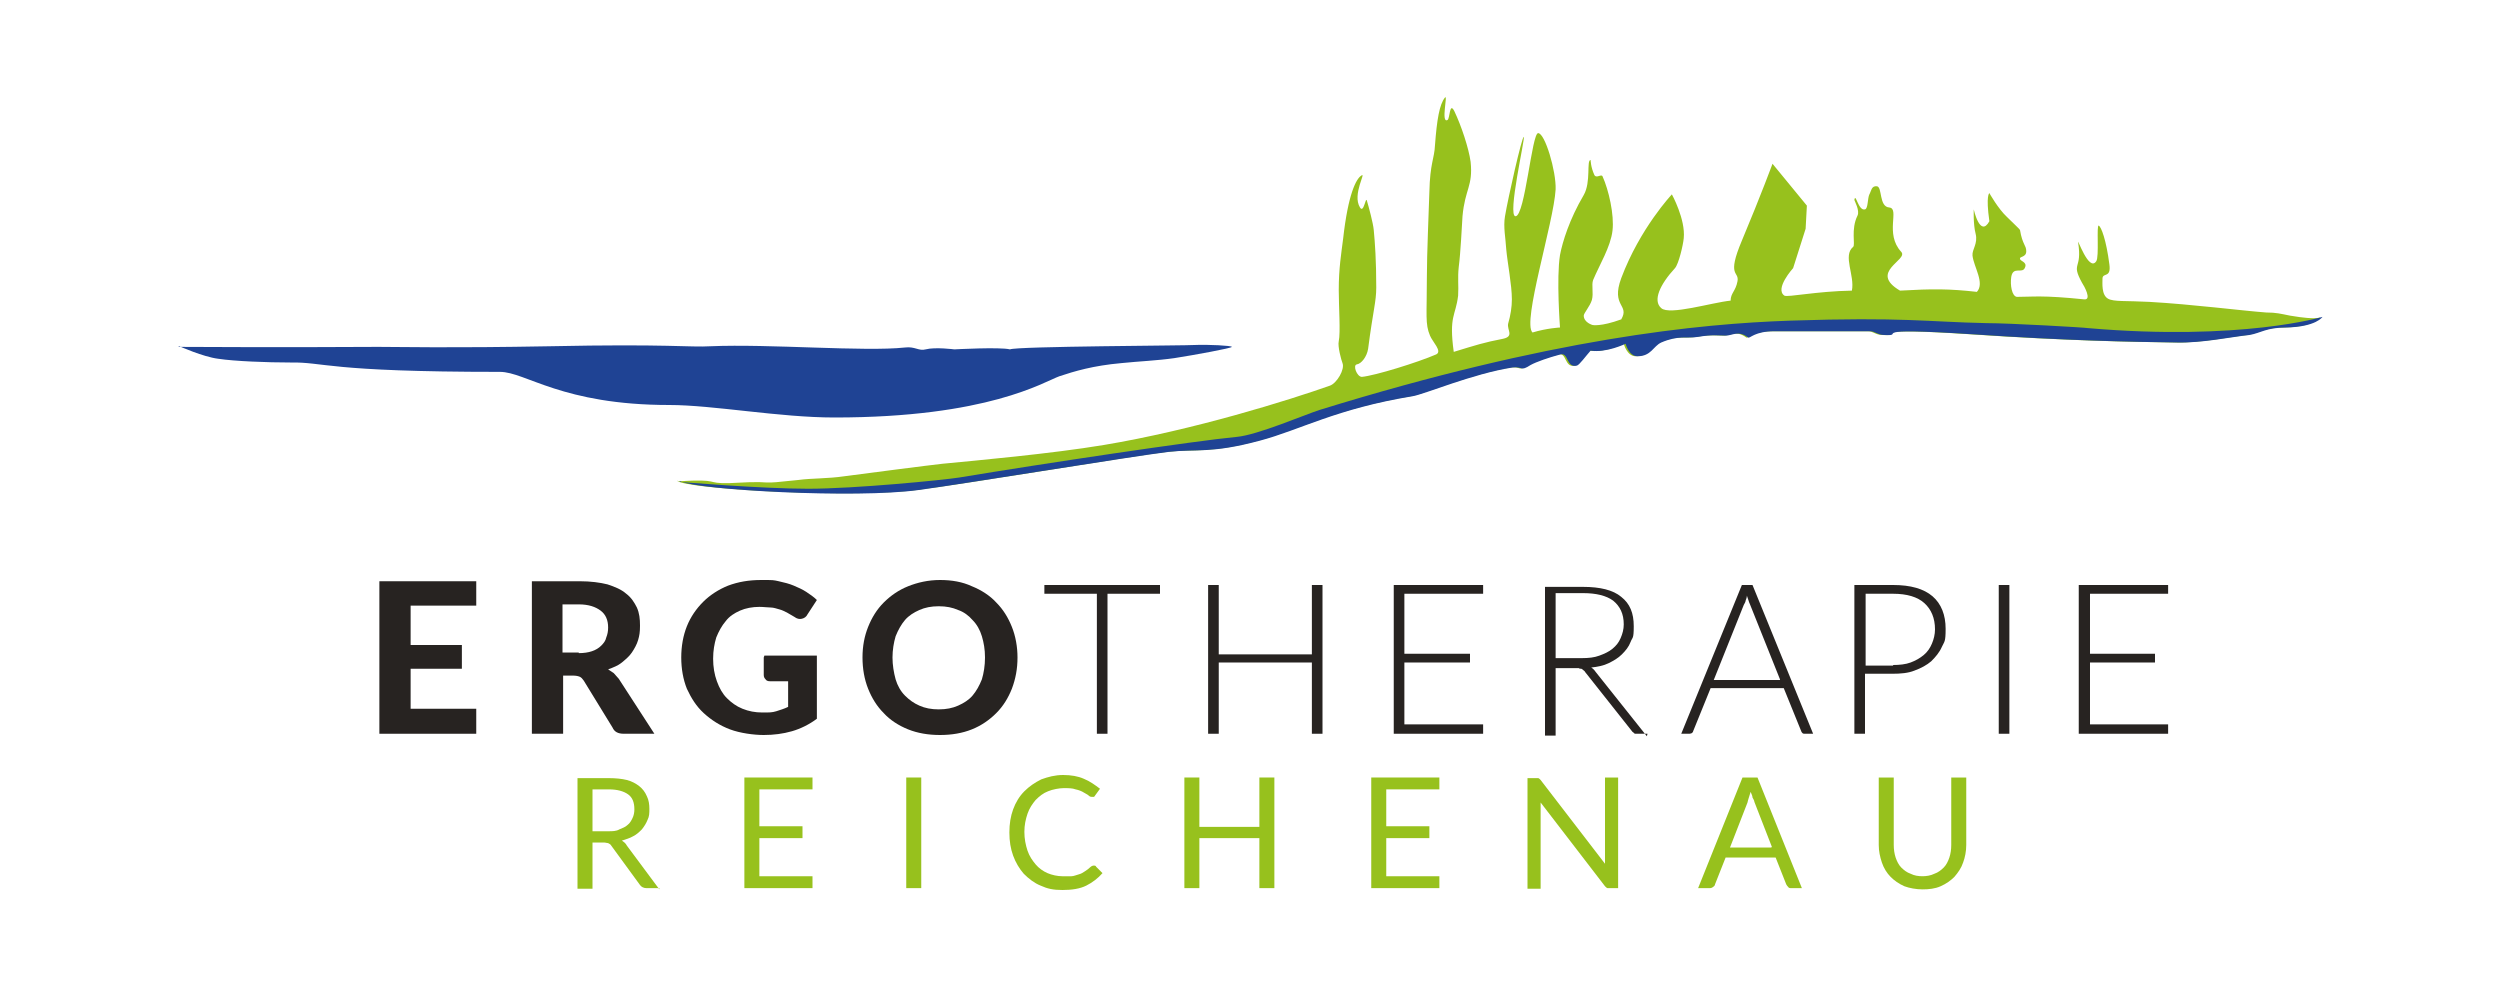
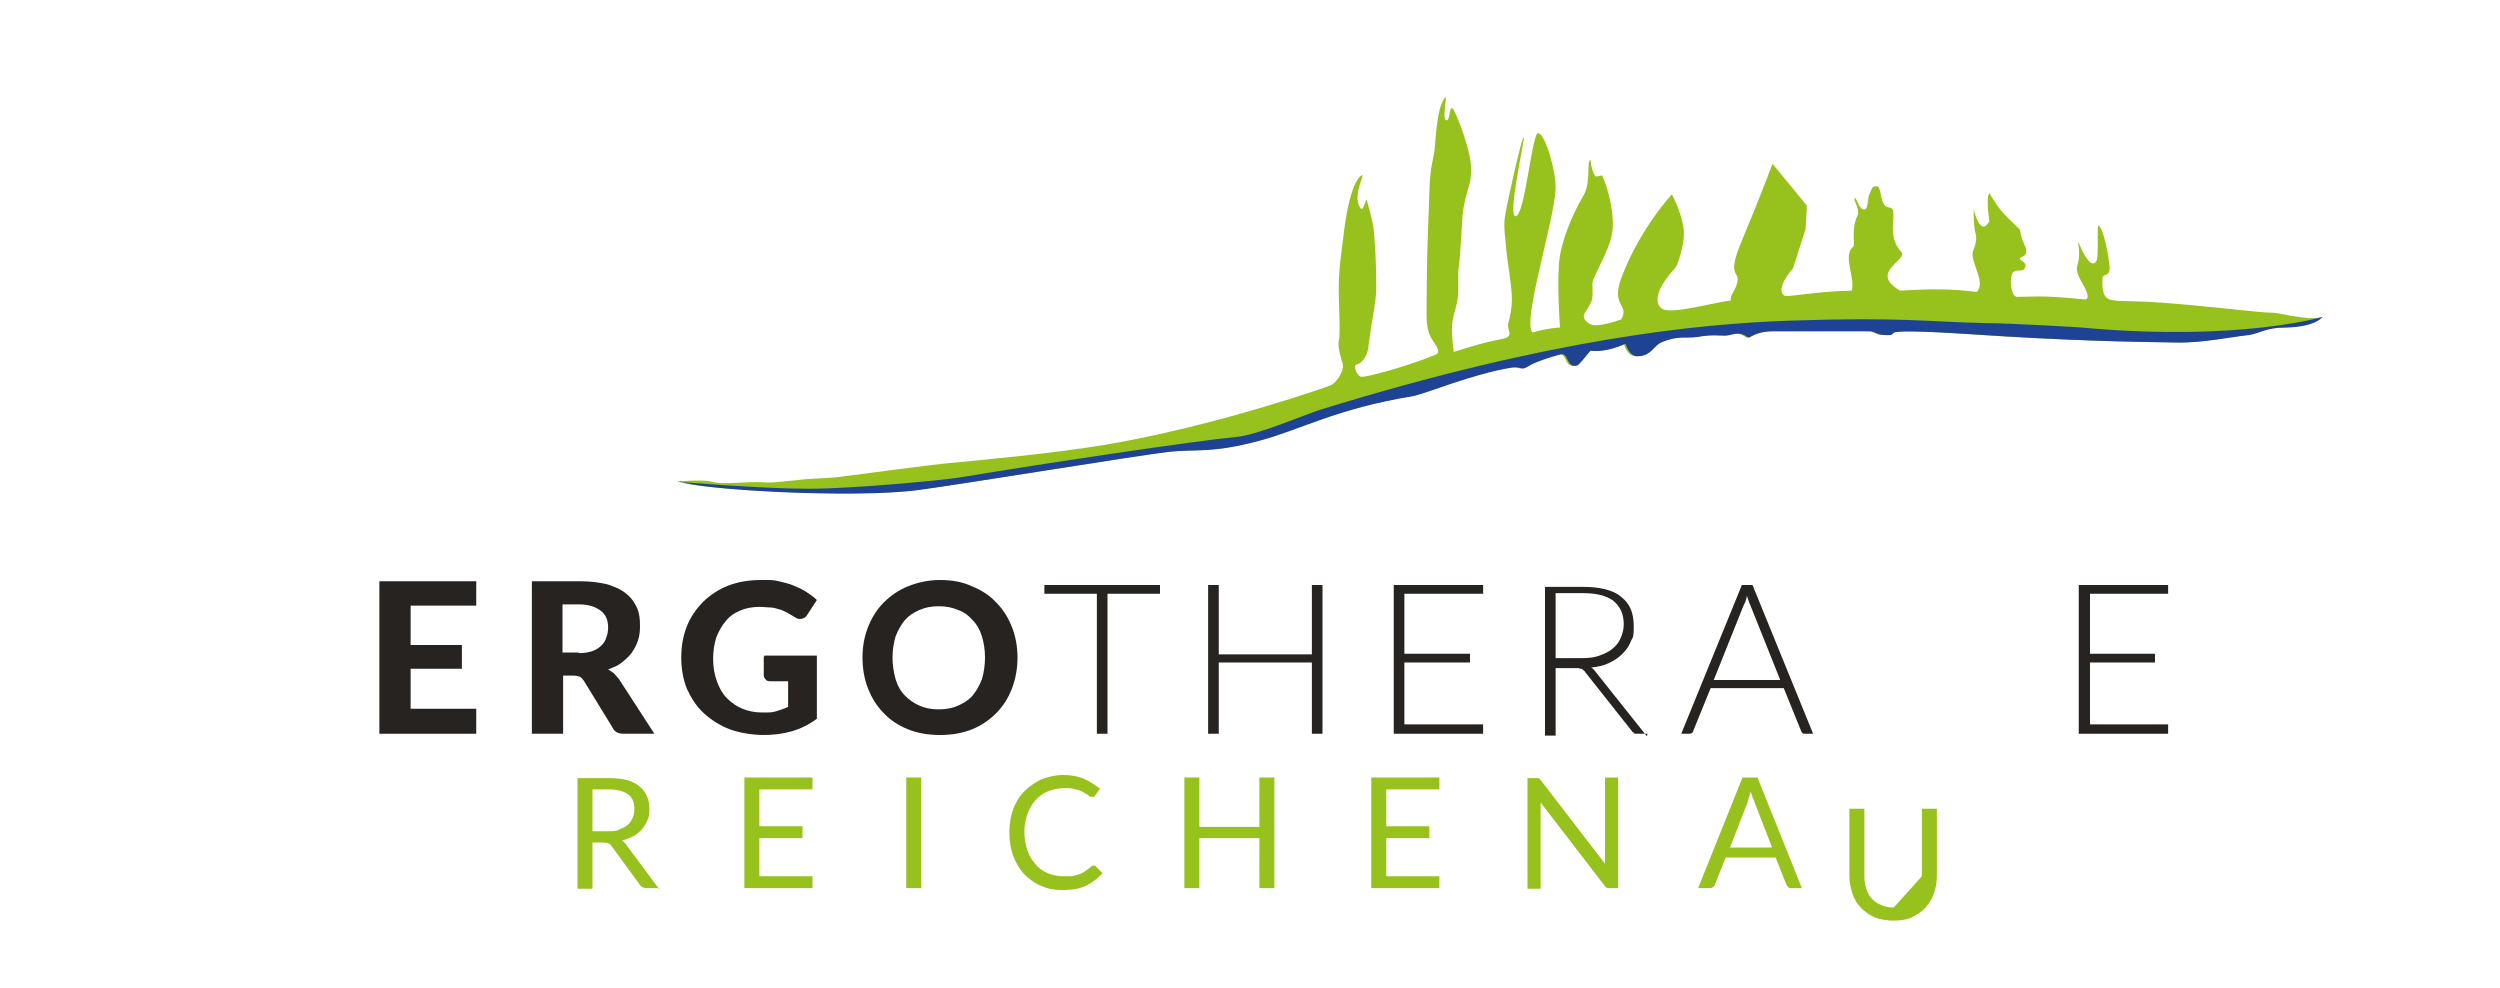
<svg xmlns="http://www.w3.org/2000/svg" id="Ebene_1" version="1.1" viewBox="0 0 400 158">
  <defs>
    <style>
      .st0 {
        fill: #1f4394;
      }

      .st1 {
        fill: #272321;
      }

      .st2 {
        fill: #97c11d;
      }
    </style>
  </defs>
  <polygon class="st1" points="65.7 96.9 65.7 103.2 73.9 103.2 73.9 107 65.7 107 65.7 113.4 76.2 113.4 76.2 117.4 60.7 117.4 60.7 93 76.2 93 76.2 96.9 65.7 96.9" />
  <path class="st1" d="M92.6,104.5c.8,0,1.5-.1,2.1-.3.6-.2,1.1-.5,1.5-.9.4-.4.7-.8.8-1.3.2-.5.3-1,.3-1.6,0-1.2-.4-2.1-1.2-2.7-.8-.6-1.9-1-3.5-1h-2.6v7.7h2.6ZM104.4,117.4h-4.6c-.9,0-1.5-.3-1.8-1l-4.6-7.5c-.2-.3-.4-.5-.6-.6-.2-.1-.6-.2-1-.2h-1.7v9.3h-5v-24.4h7.7c1.7,0,3.2.2,4.4.5,1.2.4,2.2.8,3,1.5.8.6,1.3,1.4,1.7,2.2.4.9.5,1.8.5,2.9s-.1,1.6-.3,2.3c-.2.7-.6,1.4-1,2-.4.6-1,1.1-1.6,1.6-.6.5-1.4.8-2.2,1.1.3.2.6.4.9.6.3.3.5.6.8.9l5.7,8.8Z" />
  <path class="st1" d="M122.3,104.9h8.4v10.1c-1.2.9-2.6,1.6-4,2-1.4.4-2.9.6-4.5.6s-3.8-.3-5.4-.9c-1.6-.6-3-1.5-4.2-2.6-1.2-1.1-2-2.4-2.7-3.9-.6-1.5-.9-3.2-.9-5s.3-3.5.9-5c.6-1.5,1.5-2.8,2.6-3.9,1.1-1.1,2.5-2,4-2.6,1.6-.6,3.3-.9,5.3-.9s1.9,0,2.8.2c.9.2,1.7.4,2.4.7.7.3,1.4.6,2,1,.6.4,1.2.8,1.7,1.3l-1.5,2.3c-.2.4-.5.6-.9.7s-.8,0-1.2-.3c-.4-.2-.8-.5-1.2-.7-.4-.2-.8-.4-1.2-.5-.4-.1-.9-.3-1.4-.3s-1.1-.1-1.8-.1c-1.1,0-2.2.2-3.1.6-.9.4-1.7.9-2.3,1.7-.6.7-1.1,1.6-1.5,2.6-.3,1-.5,2.1-.5,3.4s.2,2.5.6,3.6c.4,1.1.9,2,1.6,2.7.7.7,1.5,1.3,2.5,1.7,1,.4,2,.6,3.2.6s1.5,0,2.2-.2c.6-.2,1.3-.4,1.9-.7v-4.1h-2.8c-.3,0-.6,0-.8-.3-.2-.2-.3-.4-.3-.7v-2.8Z" />
  <path class="st1" d="M162.8,105.2c0,1.8-.3,3.4-.9,5-.6,1.5-1.4,2.8-2.5,3.9-1.1,1.1-2.4,2-3.9,2.6-1.5.6-3.2.9-5.1.9s-3.6-.3-5.1-.9c-1.5-.6-2.9-1.5-3.9-2.6-1.1-1.1-1.9-2.4-2.5-3.9-.6-1.5-.9-3.2-.9-5s.3-3.4.9-4.9c.6-1.5,1.4-2.8,2.5-3.9s2.4-2,3.9-2.6c1.5-.6,3.2-1,5.1-1s3.6.3,5.1,1c1.5.6,2.9,1.5,3.9,2.6,1.1,1.1,1.9,2.4,2.5,3.9.6,1.5.9,3.2.9,4.9M157.6,105.2c0-1.3-.2-2.4-.5-3.4-.3-1-.8-1.9-1.5-2.6-.6-.7-1.4-1.3-2.3-1.6-.9-.4-1.9-.6-3.1-.6s-2.2.2-3.1.6c-.9.4-1.7.9-2.3,1.6s-1.1,1.6-1.5,2.6c-.3,1-.5,2.2-.5,3.4s.2,2.4.5,3.5c.3,1,.8,1.9,1.5,2.6s1.4,1.2,2.3,1.6c.9.4,1.9.6,3.1.6s2.2-.2,3.1-.6c.9-.4,1.7-.9,2.3-1.6.6-.7,1.1-1.6,1.5-2.6.3-1,.5-2.2.5-3.5" />
  <polygon class="st1" points="185.6 95 177.2 95 177.2 117.4 175.5 117.4 175.5 95 167.1 95 167.1 93.6 185.6 93.6 185.6 95" />
  <polygon class="st1" points="211.6 93.6 211.6 117.4 209.9 117.4 209.9 106 195 106 195 117.4 193.3 117.4 193.3 93.6 195 93.6 195 104.7 209.9 104.7 209.9 93.6 211.6 93.6" />
  <polygon class="st1" points="237.3 115.9 237.3 117.4 223 117.4 223 93.6 237.3 93.6 237.3 95 224.7 95 224.7 104.6 235.2 104.6 235.2 106 224.7 106 224.7 115.9 237.3 115.9" />
  <path class="st1" d="M253.1,105.3c1.1,0,2-.1,2.8-.4.8-.3,1.5-.6,2.1-1.1.6-.5,1-1,1.3-1.7.3-.7.5-1.4.5-2.2,0-1.7-.6-2.9-1.7-3.8-1.1-.8-2.7-1.2-4.8-1.2h-4.4v10.4h4.1ZM263.6,117.4h-1.5c-.2,0-.3,0-.5,0-.1,0-.2-.2-.4-.3l-7.6-9.6c0-.1-.2-.2-.3-.3,0,0-.2-.2-.3-.2-.1,0-.3,0-.4-.1-.2,0-.4,0-.6,0h-3.1v10.8h-1.7v-23.8h6.1c2.7,0,4.8.5,6.1,1.6,1.4,1.1,2,2.6,2,4.7s-.2,1.7-.5,2.5c-.3.8-.8,1.4-1.4,2-.6.6-1.3,1-2.1,1.4-.8.4-1.8.6-2.8.7.3.2.5.4.7.7l8.2,10.3Z" />
  <path class="st1" d="M284.8,108.7l-4.8-12c-.2-.4-.3-.9-.5-1.4,0,.3-.1.5-.2.8,0,.2-.2.5-.3.7l-4.8,12h10.6ZM290.1,117.4h-1.3c-.2,0-.3,0-.4-.1,0,0-.2-.2-.2-.3l-2.8-6.9h-11.7l-2.8,6.9c0,.1-.1.2-.2.3-.1,0-.2.1-.4.1h-1.3l9.7-23.8h1.7l9.7,23.8Z" />
-   <path class="st1" d="M302.9,106.4c1,0,2-.1,2.8-.4.8-.3,1.5-.7,2.1-1.2.6-.5,1-1.1,1.3-1.8.3-.7.5-1.5.5-2.3,0-1.8-.6-3.2-1.7-4.2-1.1-1-2.8-1.5-5-1.5h-4.4v11.5h4.4ZM302.9,93.6c2.8,0,4.9.6,6.3,1.8,1.4,1.2,2.1,3,2.1,5.2s-.2,2-.6,2.9c-.4.9-1,1.6-1.7,2.3-.7.6-1.6,1.1-2.7,1.5-1,.4-2.2.5-3.5.5h-4.4v9.6h-1.7v-23.8h6.1Z" />
-   <rect class="st1" x="319.8" y="93.6" width="1.7" height="23.8" />
  <polygon class="st1" points="346.9 115.9 346.9 117.4 332.6 117.4 332.6 93.6 346.9 93.6 346.9 95 334.4 95 334.4 104.6 344.8 104.6 344.8 106 334.4 106 334.4 115.9 346.9 115.9" />
  <path class="st2" d="M97.3,133c.7,0,1.3,0,1.8-.3.5-.2,1-.4,1.3-.7.4-.3.6-.7.8-1.1.2-.4.3-.9.3-1.4,0-1.1-.3-1.9-1-2.4-.7-.5-1.7-.8-3.1-.8h-2.6v6.7h2.5ZM105.5,142.1h-2.1c-.4,0-.8-.2-1-.5l-4.6-6.3c-.1-.2-.3-.3-.5-.4-.2,0-.4-.1-.7-.1h-1.8v7.4h-2.4v-17.7h5c1.1,0,2.1.1,2.9.3.8.2,1.5.6,2,1,.5.4.9.9,1.2,1.6.3.6.4,1.3.4,2s0,1.2-.3,1.8c-.2.5-.5,1-.9,1.5-.4.4-.8.8-1.4,1.1-.5.3-1.2.5-1.8.7.3.2.6.4.8.8l5.2,7Z" />
  <polygon class="st2" points="130 140.2 130 142.1 119.1 142.1 119.1 124.4 130 124.4 130 126.3 121.5 126.3 121.5 132.2 128.4 132.2 128.4 134.1 121.5 134.1 121.5 140.2 130 140.2" />
  <rect class="st2" x="145" y="124.4" width="2.4" height="17.7" />
  <path class="st2" d="M175.1,138.5c.1,0,.2,0,.3.2l1,1c-.7.8-1.6,1.5-2.6,2-1,.5-2.3.7-3.8.7s-2.4-.2-3.5-.7c-1-.4-1.9-1.1-2.7-1.9-.7-.8-1.3-1.8-1.7-2.9s-.6-2.3-.6-3.7.2-2.6.6-3.7c.4-1.1,1-2.1,1.8-2.9s1.7-1.4,2.7-1.9c1.1-.4,2.2-.7,3.5-.7s2.4.2,3.3.6c1,.4,1.8,1,2.6,1.6l-.8,1.1c0,0-.1.2-.2.2,0,0-.2,0-.3,0s-.3,0-.5-.2c-.2-.2-.5-.3-.8-.5-.3-.2-.8-.4-1.3-.5-.5-.2-1.2-.2-1.9-.2s-1.8.2-2.5.5c-.8.3-1.4.8-2,1.4-.5.6-1,1.3-1.3,2.2-.3.9-.5,1.8-.5,2.9s.2,2.1.5,3c.3.9.8,1.6,1.3,2.2.5.6,1.2,1.1,1.9,1.4.7.3,1.6.5,2.4.5s1,0,1.4,0c.4,0,.8-.2,1.2-.3.4-.1.7-.3,1-.5.3-.2.6-.4.9-.7.1-.1.3-.2.4-.2" />
  <polygon class="st2" points="203.9 124.4 203.9 142.1 201.5 142.1 201.5 134.1 191.9 134.1 191.9 142.1 189.5 142.1 189.5 124.4 191.9 124.4 191.9 132.3 201.5 132.3 201.5 124.4 203.9 124.4" />
  <polygon class="st2" points="230.3 140.2 230.3 142.1 219.4 142.1 219.4 124.4 230.3 124.4 230.3 126.3 221.8 126.3 221.8 132.2 228.7 132.2 228.7 134.1 221.8 134.1 221.8 140.2 230.3 140.2" />
  <path class="st2" d="M258.9,124.4v17.7h-1.2c-.2,0-.3,0-.5,0-.1,0-.3-.2-.4-.3l-10.3-13.4c0,.2,0,.4,0,.6,0,.2,0,.4,0,.6v12.6h-2.1v-17.7h1.2c.1,0,.2,0,.3,0,0,0,.1,0,.2,0,0,0,.1,0,.2.1,0,0,.1.1.2.2l10.3,13.4c0-.2,0-.4,0-.6,0-.2,0-.4,0-.6v-12.6h2.1Z" />
  <path class="st2" d="M283.5,135.5l-2.8-7.2c0-.2-.2-.5-.3-.7,0-.3-.2-.6-.3-.9-.2.7-.4,1.2-.5,1.7l-2.8,7.2h6.6ZM288.5,142.1h-1.9c-.2,0-.4,0-.5-.2-.1-.1-.2-.2-.3-.4l-1.7-4.3h-8l-1.7,4.3c0,.1-.1.3-.3.4-.1.1-.3.2-.5.2h-1.9l7.1-17.7h2.4l7.1,17.7Z" />
-   <path class="st2" d="M307.5,140.2c.7,0,1.4-.1,2-.4.6-.2,1.1-.6,1.5-1,.4-.4.7-1,.9-1.6.2-.6.3-1.3.3-2v-10.8h2.4v10.8c0,1-.2,2-.5,2.8-.3.9-.8,1.6-1.4,2.3-.6.6-1.3,1.1-2.2,1.5-.9.4-1.9.5-2.9.5s-2.1-.2-2.9-.5c-.9-.4-1.6-.9-2.2-1.5-.6-.6-1.1-1.4-1.4-2.3-.3-.9-.5-1.8-.5-2.8v-10.8h2.4v10.8c0,.7.1,1.4.3,2,.2.6.5,1.2.9,1.6.4.4.9.8,1.5,1,.6.3,1.2.4,2,.4" />
+   <path class="st2" d="M307.5,140.2v-10.8h2.4v10.8c0,1-.2,2-.5,2.8-.3.9-.8,1.6-1.4,2.3-.6.6-1.3,1.1-2.2,1.5-.9.4-1.9.5-2.9.5s-2.1-.2-2.9-.5c-.9-.4-1.6-.9-2.2-1.5-.6-.6-1.1-1.4-1.4-2.3-.3-.9-.5-1.8-.5-2.8v-10.8h2.4v10.8c0,.7.1,1.4.3,2,.2.6.5,1.2.9,1.6.4.4.9.8,1.5,1,.6.3,1.2.4,2,.4" />
  <path class="st2" d="M108.6,77c6.9-.4,4.1.4,8.1.3,5.4-.3,5.2-.1,6-.1,1.2,0,1.1,0,5-.4,2.2-.3,4.7-.2,7.4-.6,3-.4,13.8-1.8,15.7-2,5.2-.5,17.4-1.6,25.8-3,14.4-2.4,29.7-7.2,36.2-9.5,1.1-.4,2.4-2.6,2-3.6-.2-.5-.8-2.7-.6-3.5.3-1.4,0-5.5,0-8.2,0-3.5.4-5.8.7-8.2.8-7.2,2.1-9.6,2.9-10.1.9-.7-1.5,3-.2,5.1.6,1,.9-1.8,1.1-1.1.3,1,1,3.6,1.1,4.7.2,2.1.4,4.9.4,9.2,0,2.3-.5,3.6-1.3,9.8-.2,1.3-1.1,2.4-1.8,2.5-.7.1,0,2,.8,2,2.1-.2,8.9-2.3,11.9-3.6,1-.5-.6-2-1-3-.8-1.9-.5-3.2-.5-9.4,0-3.7.3-10.3.4-13.6.1-4.6.8-5.3.9-7.5.3-4,.7-6.5,1.6-7.6.5-.6-.7,4.2.4,3.6.4-.2.3-3,1.1-1.4,1.1,2.3,2.3,5.9,2.6,8.1.4,3.9-.9,4.3-1.3,8.7-.1,1.5-.3,5.8-.6,8.1-.2,1.8,0,3-.1,4.6-.4,3.3-1.5,3.2-.7,9,3.6-1.1,4.8-1.5,7.9-2.1,1.8-.4.6-1.4.8-2.4.4-1.4.6-2.7.6-3.9,0-2.3-.7-5.8-.9-8-.1-1.8-.5-3.6-.2-5.3.5-3,2.7-12.7,3-12.7.3,0-2.7,12.8-1.3,12.7,1.5-.1,2.6-13.3,3.6-13.3,1.1,0,2.9,6.1,2.8,9-.3,5.3-5.4,21.3-3.7,22.9,2.3-.7,4.4-.8,4.4-.8,0,0-.6-7.9,0-11.6.4-2.1,1.5-5.7,3.8-9.6,1.2-2.1.4-5.6,1.1-5.6,0,0,0,1.1.6,2.4.3.6,1.1-.2,1.3.2,1,2.2,1.9,6.2,1.6,8.7-.3,2.6-2.1,5.5-3.1,7.9-.3.8.1,2.1-.2,3.2-.3,1-1.3,2.1-1.3,2.5,0,1.1,1.4,1.5,1.4,1.5,0,0,1.3.3,4.6-.9,1.4-2.4-1.7-2,0-6.6,3-8,8.1-13.4,8.1-13.4,0,0,2.2,4,1.9,7-.1,1.1-.8,4.1-1.4,4.8-2.4,2.6-3.6,5.2-2.2,6.4,1.3,1.2,8.1-.9,11.1-1.2,0-1.2.8-1.5,1.1-3.1.3-1.7-1.8-.6.7-6.5,3.1-7.4,4.9-12.3,4.9-12.3l5.5,6.7-.2,3.7-2,6.3s-3,3.3-1.4,4.4c.5.3,5.1-.7,10.8-.8.5-2.4-1.5-5.6.2-7,.4-.3-.4-2.8.7-5,.4-.8-.5-2.4-.5-2.5.2-1.3.6,1.8,1.7,1.5.5-.1.4-1.8.7-2.4.3-.5.3-1.4,1.2-1.3.9.1.3,3.3,2,3.4,1.7.2-.8,4.2,1.9,7.1,1.2,1.3-5.3,3.2-.2,6.2,5.2-.3,7.9-.3,12.3.2,1.3-1.4-.5-4-.7-5.8-.1-1,.9-1.9.5-3.5-.4-1.5-.3-3.9-.3-3.9,0,0,1,4.6,2.5,1.9-.6-4.2,0-4.5,0-4.5,0,0,1.4,2.5,2.8,3.8,1.1,1.1,2.1,2,2.1,2.1.4,2.4,1,2.4,1,3.4s-1.1.8-1,1.2c0,.4,1.2.5.8,1.4-.4,1.1-1.9-.3-2.2,1.5-.2,1.3.1,3.1.9,3.2,2.5,0,4-.3,10.8.4,1.2.1,0-2.1-.4-2.7-1.8-3.3.1-2-.6-6.4-.2-1,1.7,4.8,2.9,3,.5-.7,0-5.9.4-5.7s1.2,2.3,1.7,6.2c.3,2.2-1,1.3-1.1,2.2,0,.8-.2,2.7.9,3.3.9.5,2.9.3,6.6.5,7,.4,14.7,1.4,18.7,1.7,1.6,0,2.3.2,3.8.5,4.7.8,4.9.2,4.9.2,0,0-1,1.6-5.8,1.7-3.2,0-4.1.9-5.9,1.2-2.9.3-7.5,1.3-11.6,1.2-7.4-.1-17.7-.3-32.5-1.3-18.3-1.2-10.5.3-14.3.1-1.1,0-1.5-.6-2.3-.6-11,0-13.7,0-15.3,0-3.2,0-3.9,1.2-4.2,1-1.6-1.2-2.5-.3-3.6-.3-1,0-2.1-.2-4.4.2-1.9.3-3.1-.3-5.9.9-1.3.6-1.6,2.2-3.8,2.2-1.4,0-1.9-2-1.9-2,0,0-3.1,1.5-5.6,1.1-.8.9-1.8,2.4-2.2,2.4-1.7.4-1.3-2.1-2.6-1.8-1.9.5-3.9,1.2-4.8,1.7-1.7,1.1-1.2.2-2.9.4-6.4,1-14.1,4.3-16,4.6-12.2,2-18,5.4-24.4,7.1-7.8,2.1-10.1,1.3-14.6,1.8-5.8.7-32,5.1-40,6.1-10.4,1.3-37-.1-38.4-1.5" />
  <path class="st0" d="M108.7,77.1s13.1,1.1,20.6,1.1,21.7-1.4,24.2-1.8c13.2-2.2,37.9-5.9,44.4-6.5,3.3-.3,11-3.6,13.2-4.3,37.2-11.5,60.7-13.8,75.4-14.3,18-.6,21.9.2,31.3.4,3.7,0,15.9.7,16.3.8,24.5,2.1,37.5-1.8,37.5-1.8,0,0-1,1.6-5.8,1.7-3.2,0-4.1.9-5.9,1.2-2.9.3-7.5,1.3-11.6,1.2-7.4-.1-17.7-.3-32.5-1.3-18.3-1.2-10.5.3-14.3.1-1.1,0-1.5-.6-2.3-.6-11,0-13.7,0-15.3,0-3.2,0-3.9,1.2-4.2,1-1.6-1.2-2.5-.3-3.6-.3-1,0-2.1-.2-4.4.2-1.9.3-3.1-.3-5.9.9-1.3.6-1.6,2.2-3.8,2.2-1.4,0-1.9-2-1.9-2,0,0-3.1,1.5-5.6,1.1-.8.9-1.8,2.3-2.2,2.4-1.7.4-1.3-2.1-2.6-1.8-1.9.5-3.9,1.2-4.8,1.7-1.7,1.1-1.2.2-2.9.4-6.4,1-14.1,4.3-16,4.6-12.2,2-18,5.4-24.4,7.1-7.8,2.1-10.1,1.3-14.6,1.8-5.8.7-32,5-40,6.1-10.1,1.4-35.3,0-38.2-1.4" />
-   <path class="st0" d="M28.5,55.5s17.1.1,32,0c3.7,0,11.2.2,27.5-.1,18.8-.4,22.4.2,25.7,0,9.4-.4,24.6.9,31.1.2,1.6-.2,2.2.6,3.3.3,1.5-.4,4.6,0,4.6,0,0,0,7.3-.4,8.9,0,.9-.5,28.6-.6,29.5-.7,2.2-.1,6,.1,6,.3,0,.2-6,1.3-9.2,1.8-2.8.4-5.6.5-8.5.8-4.5.4-7.5,1.3-9.9,2.1-2.5.9-11.4,6.6-36,6.6-8.8,0-19.4-2-26.4-2-17.2,0-23-5.3-27.1-5.3-27.9,0-28-1.6-33.6-1.5-3.6,0-8.9-.2-11.5-.6-2.4-.3-6.2-2-6.2-2" />
</svg>